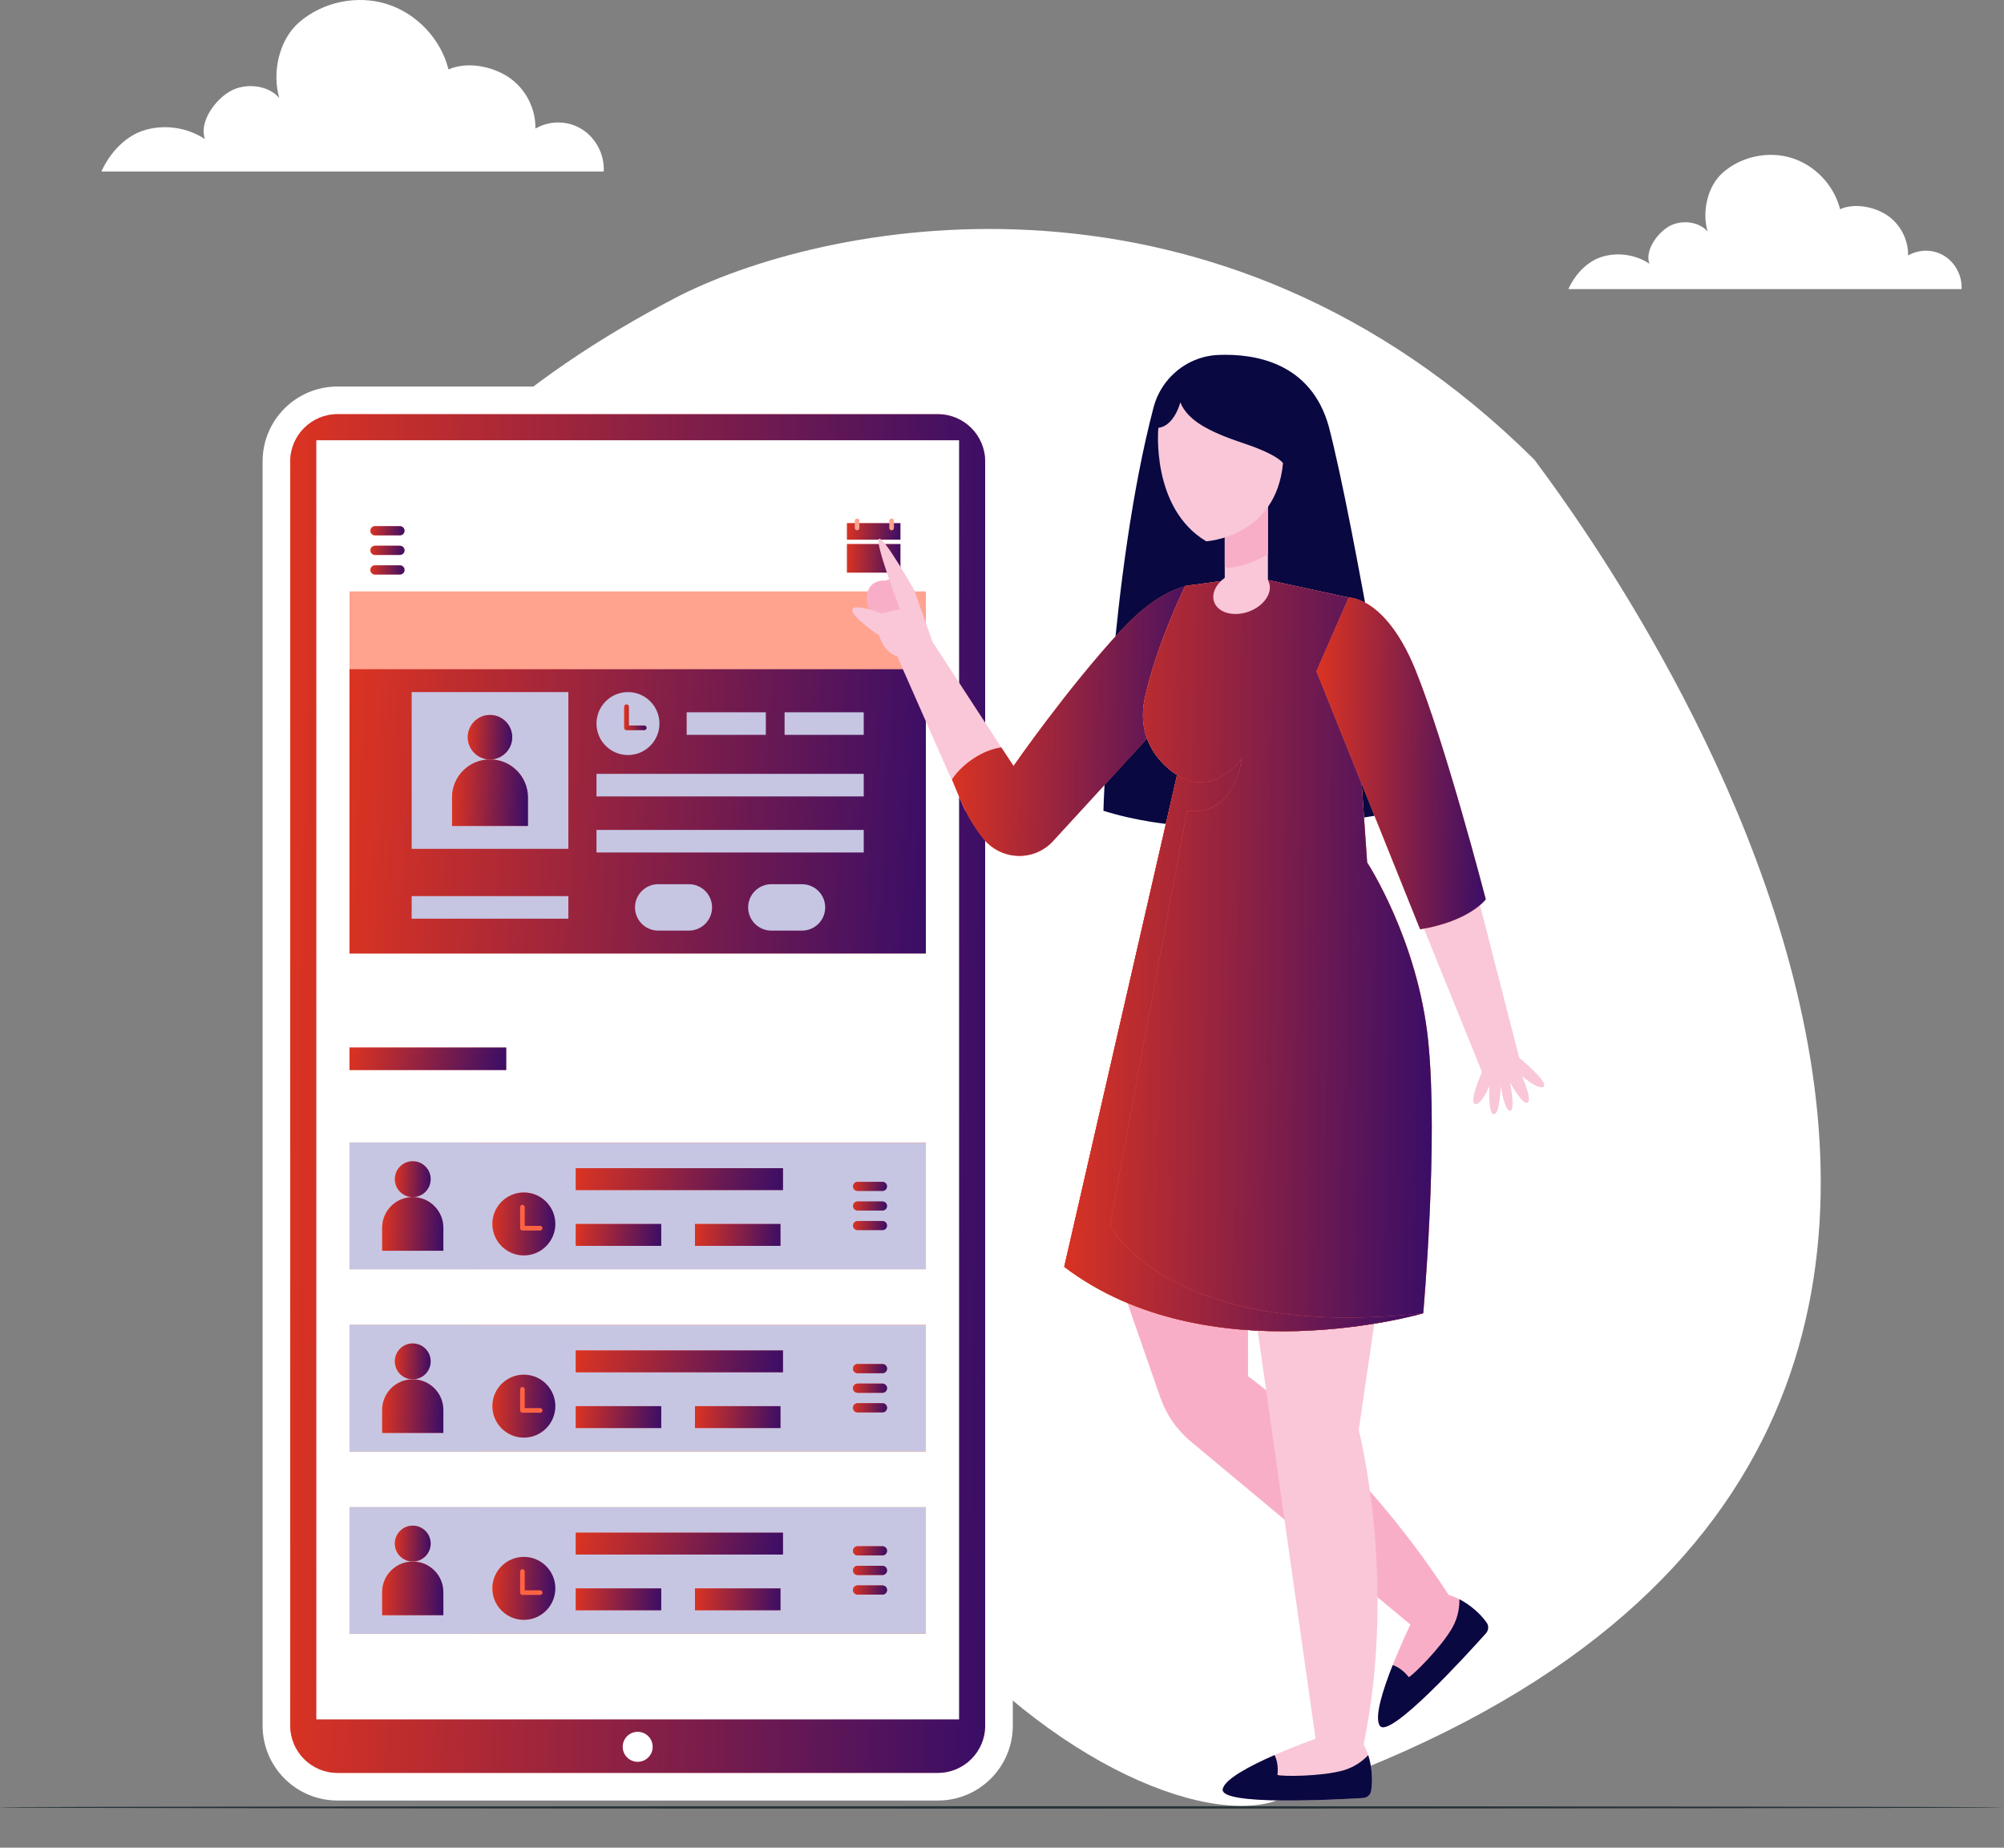
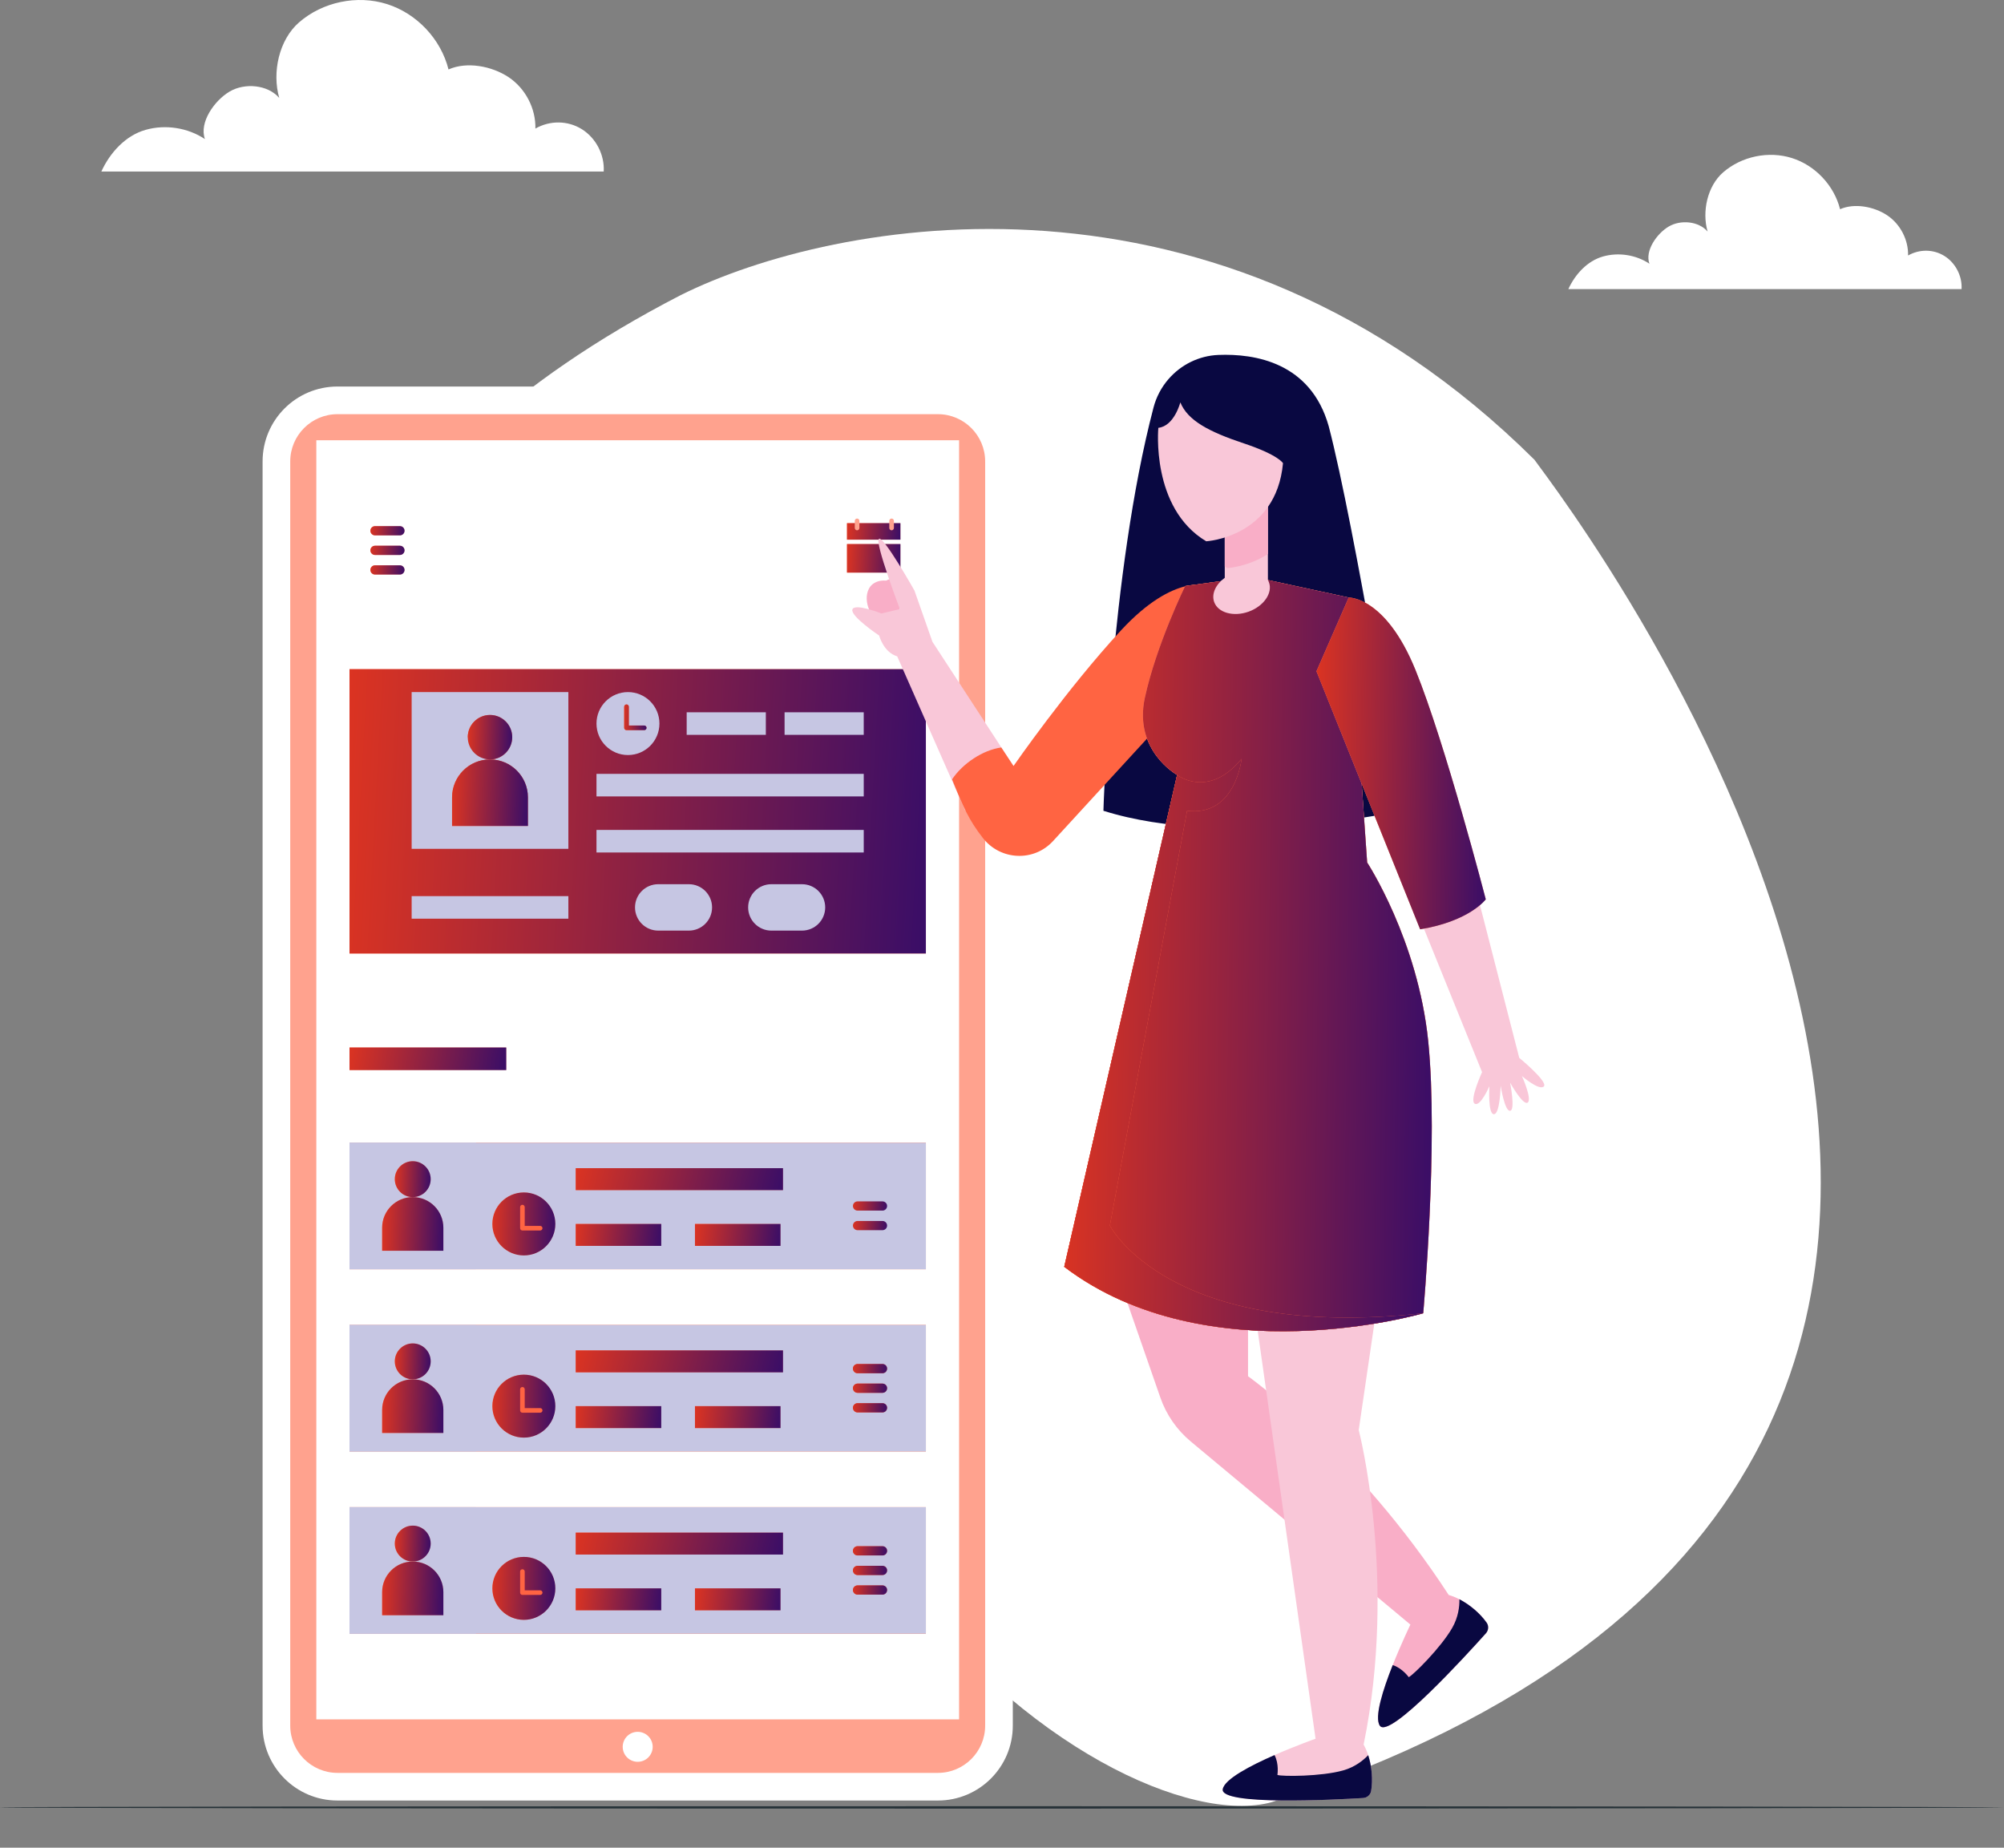
<svg xmlns="http://www.w3.org/2000/svg" width="435" height="401" viewBox="0 0 435 401" fill="none">
  <rect x="0" y="0" width="435" height="401" fill="#808080" stroke="none" />
  <path d="M194.261 341.731C221.971 379.329 258.471 395.915 276.053 391.121C501.483 317.461 338.95 108.024 333.075 99.778C264.355 31.585 180.918 47.534 147.79 64.032C0.051 140.219 88.744 265.488 119.104 284.036C164.902 312.015 191.107 338.369 194.261 341.731Z" fill="white" />
  <path d="M44.485 30.182C40.735 27.7 35.885 26.954 31.562 28.193C27.239 29.432 23.865 33.136 22 37.228H131.046C131.262 33.614 129.368 29.95 126.295 28.037C123.222 26.124 119.363 26.112 116.216 27.902C116.316 23.534 114.05 19.184 110.415 16.761C106.78 14.338 101.348 13.3 97.355 15.073C95.709 8.487 90.467 2.92 83.991 0.882C77.515 -1.156 70.03 0.405 64.908 4.861C60.563 8.642 59.012 15.728 60.618 21.259C58.124 18.365 53.139 17.931 49.845 19.867C46.553 21.801 43.17 26.595 44.485 30.182Z" fill="white" />
  <path d="M358.034 57.233C355.099 55.291 351.302 54.706 347.919 55.676C344.536 56.646 341.895 59.545 340.434 62.748H425.788C425.957 59.919 424.475 57.051 422.069 55.554C419.663 54.057 416.643 54.047 414.18 55.448C414.258 52.029 412.485 48.624 409.64 46.728C406.795 44.831 402.543 44.019 399.417 45.407C398.129 40.252 394.026 35.894 388.957 34.299C383.888 32.704 378.029 33.926 374.021 37.414C370.62 40.373 369.406 45.92 370.663 50.249C368.711 47.984 364.809 47.644 362.231 49.159C359.653 50.673 357.005 54.426 358.034 57.233Z" fill="white" />
  <path d="M203.591 390.766H73.254C64.277 390.766 57 383.489 57 374.512V100.142C57 91.165 64.277 83.888 73.254 83.888H203.591C212.568 83.888 219.845 91.165 219.845 100.142V374.511C219.846 383.489 212.568 390.766 203.591 390.766Z" fill="white" />
  <path d="M73.254 384.766C67.6 384.766 63 380.165 63 374.511V100.143C63 94.489 67.6 89.889 73.254 89.889H203.591C209.245 89.889 213.845 94.489 213.845 100.143V374.512C213.845 380.166 209.245 384.767 203.591 384.767H73.254V384.766Z" fill="#FFA28E" />
-   <path d="M73.254 384.766C67.6 384.766 63 380.165 63 374.511V100.143C63 94.489 67.6 89.889 73.254 89.889H203.591C209.245 89.889 213.845 94.489 213.845 100.143V374.512C213.845 380.166 209.245 384.767 203.591 384.767H73.254V384.766Z" fill="url(#paint0_linear_2006_1350)" />
  <path d="M208.184 373.153L208.184 95.55L68.663 95.55L68.663 373.153H208.184Z" fill="white" />
  <path d="M138.422 382.364C140.219 382.364 141.676 380.908 141.676 379.11C141.676 377.313 140.219 375.856 138.422 375.856C136.625 375.856 135.168 377.313 135.168 379.11C135.168 380.908 136.625 382.364 138.422 382.364Z" fill="white" />
  <path d="M86.81 116.188H81.398C80.846 116.188 80.398 115.74 80.398 115.188C80.398 114.636 80.846 114.188 81.398 114.188H86.81C87.362 114.188 87.81 114.636 87.81 115.188C87.81 115.741 87.362 116.188 86.81 116.188Z" fill="#FFA28E" />
  <path d="M86.81 116.188H81.398C80.846 116.188 80.398 115.74 80.398 115.188C80.398 114.636 80.846 114.188 81.398 114.188H86.81C87.362 114.188 87.81 114.636 87.81 115.188C87.81 115.741 87.362 116.188 86.81 116.188Z" fill="url(#paint1_linear_2006_1350)" />
  <path d="M86.81 120.44H81.398C80.846 120.44 80.398 119.992 80.398 119.44C80.398 118.888 80.846 118.44 81.398 118.44H86.81C87.362 118.44 87.81 118.888 87.81 119.44C87.81 119.993 87.362 120.44 86.81 120.44Z" fill="#FFA28E" />
  <path d="M86.81 120.44H81.398C80.846 120.44 80.398 119.992 80.398 119.44C80.398 118.888 80.846 118.44 81.398 118.44H86.81C87.362 118.44 87.81 118.888 87.81 119.44C87.81 119.993 87.362 120.44 86.81 120.44Z" fill="url(#paint2_linear_2006_1350)" />
  <path d="M86.81 124.692H81.398C80.846 124.692 80.398 124.244 80.398 123.692C80.398 123.14 80.846 122.692 81.398 122.692H86.81C87.362 122.692 87.81 123.14 87.81 123.692C87.81 124.244 87.362 124.692 86.81 124.692Z" fill="#FFA28E" />
  <path d="M86.81 124.692H81.398C80.846 124.692 80.398 124.244 80.398 123.692C80.398 123.14 80.846 122.692 81.398 122.692H86.81C87.362 122.692 87.81 123.14 87.81 123.692C87.81 124.244 87.362 124.692 86.81 124.692Z" fill="url(#paint3_linear_2006_1350)" />
  <path d="M195.448 118.076H183.852V124.272H195.448V118.076Z" fill="#FFA28E" />
  <path d="M195.448 118.076H183.852V124.272H195.448V118.076Z" fill="url(#paint4_linear_2006_1350)" />
  <path d="M195.448 113.543H183.852V117.121H195.448V113.543Z" fill="#FFA28E" />
  <path d="M195.448 113.543H183.852V117.121H195.448V113.543Z" fill="url(#paint5_linear_2006_1350)" />
  <path d="M186.043 115.09C185.767 115.09 185.543 114.866 185.543 114.59V113.04C185.543 112.764 185.767 112.54 186.043 112.54C186.319 112.54 186.543 112.764 186.543 113.04V114.59C186.543 114.866 186.32 115.09 186.043 115.09Z" fill="#FFA28E" />
  <path d="M193.535 115.09C193.259 115.09 193.035 114.866 193.035 114.59V113.04C193.035 112.764 193.259 112.54 193.535 112.54C193.811 112.54 194.035 112.764 194.035 113.04V114.59C194.035 114.866 193.811 115.09 193.535 115.09Z" fill="#FFA28E" />
-   <path d="M200.975 128.354H75.867V145.238H200.975V128.354Z" fill="#FFA28E" />
  <path d="M200.975 145.238H75.867V206.932H200.975V145.238Z" fill="#FF6442" />
  <path d="M200.975 145.238H75.867V206.932H200.975V145.238Z" fill="url(#paint6_linear_2006_1350)" />
  <path d="M143.141 157.035C143.141 160.808 140.082 163.867 136.309 163.867C132.536 163.867 129.477 160.808 129.477 157.035C129.477 153.262 132.536 150.203 136.309 150.203C140.082 150.203 143.141 153.262 143.141 157.035Z" fill="#C6C6E3" />
  <path d="M139.845 158.459H135.992C135.716 158.459 135.492 158.235 135.492 157.959V153.383C135.492 153.107 135.716 152.883 135.992 152.883C136.268 152.883 136.492 153.107 136.492 153.383V157.459H139.845C140.121 157.459 140.345 157.683 140.345 157.959C140.345 158.236 140.122 158.459 139.845 158.459Z" fill="#FF6442" />
  <path d="M139.845 158.459H135.992C135.716 158.459 135.492 158.235 135.492 157.959V153.383C135.492 153.107 135.716 152.883 135.992 152.883C136.268 152.883 136.492 153.107 136.492 153.383V157.459H139.845C140.121 157.459 140.345 157.683 140.345 157.959C140.345 158.236 140.122 158.459 139.845 158.459Z" fill="url(#paint7_linear_2006_1350)" />
  <path d="M166.236 154.588H149.055V159.483H166.236V154.588Z" fill="#C6C6E3" />
  <path d="M187.486 154.588H170.305V159.483H187.486V154.588Z" fill="#C6C6E3" />
  <path d="M187.487 167.951H129.477V172.846H187.487V167.951Z" fill="#C6C6E3" />
  <path d="M187.487 180.12H129.477V185.015H187.487V180.12Z" fill="#C6C6E3" />
  <path d="M123.374 150.203H89.356V184.222H123.374V150.203Z" fill="#C6C6E3" />
-   <path d="M106.361 164.82C109.026 164.82 111.187 162.659 111.187 159.994C111.187 157.329 109.026 155.168 106.361 155.168C103.696 155.168 101.535 157.329 101.535 159.994C101.535 162.659 103.696 164.82 106.361 164.82Z" fill="#FF6442" />
+   <path d="M106.361 164.82C109.026 164.82 111.187 162.659 111.187 159.994C111.187 157.329 109.026 155.168 106.361 155.168C103.696 155.168 101.535 157.329 101.535 159.994Z" fill="#FF6442" />
  <path d="M106.361 164.82C109.026 164.82 111.187 162.659 111.187 159.994C111.187 157.329 109.026 155.168 106.361 155.168C103.696 155.168 101.535 157.329 101.535 159.994C101.535 162.659 103.696 164.82 106.361 164.82Z" fill="url(#paint8_linear_2006_1350)" />
  <path d="M114.597 179.257H98.129V173.054C98.129 168.506 101.815 164.82 106.363 164.82C110.911 164.82 114.597 168.507 114.597 173.054V179.257Z" fill="#FF6442" />
  <path d="M114.597 179.257H98.129V173.054C98.129 168.506 101.815 164.82 106.363 164.82C110.911 164.82 114.597 168.507 114.597 173.054V179.257Z" fill="url(#paint9_linear_2006_1350)" />
  <path d="M149.529 201.97H142.876C140.095 201.97 137.84 199.715 137.84 196.934C137.84 194.153 140.095 191.898 142.876 191.898H149.529C152.31 191.898 154.565 194.153 154.565 196.934C154.565 199.715 152.31 201.97 149.529 201.97Z" fill="#C6C6E3" />
  <path d="M174.087 201.97H167.434C164.653 201.97 162.398 199.715 162.398 196.934C162.398 194.153 164.653 191.898 167.434 191.898H174.087C176.868 191.898 179.123 194.153 179.123 196.934C179.123 199.715 176.869 201.97 174.087 201.97Z" fill="#C6C6E3" />
  <path d="M123.374 194.486H89.356V199.381H123.374V194.486Z" fill="#C6C6E3" />
  <path d="M200.975 248.008H75.867V275.462H200.975V248.008Z" fill="#FF6442" />
  <path d="M200.975 248.008H75.867V275.462H200.975V248.008Z" fill="#C6C6E3" />
  <path d="M103.321 248.008H75.867V275.462H103.321V248.008Z" fill="#C6C6E3" />
  <path d="M89.594 259.805C91.745 259.805 93.489 258.061 93.489 255.91C93.489 253.758 91.745 252.015 89.594 252.015C87.443 252.015 85.699 253.758 85.699 255.91C85.699 258.061 87.443 259.805 89.594 259.805Z" fill="#FFA28E" />
  <path d="M89.594 259.805C91.745 259.805 93.489 258.061 93.489 255.91C93.489 253.758 91.745 252.015 89.594 252.015C87.443 252.015 85.699 253.758 85.699 255.91C85.699 258.061 87.443 259.805 89.594 259.805Z" fill="url(#paint10_linear_2006_1350)" />
  <path d="M96.239 271.455H82.949V266.449C82.949 262.779 85.924 259.804 89.594 259.804C93.264 259.804 96.239 262.779 96.239 266.449V271.455Z" fill="#FFA28E" />
  <path d="M96.239 271.455H82.949V266.449C82.949 262.779 85.924 259.804 89.594 259.804C93.264 259.804 96.239 262.779 96.239 266.449V271.455Z" fill="url(#paint11_linear_2006_1350)" />
  <path d="M113.711 272.462C117.484 272.462 120.543 269.403 120.543 265.63C120.543 261.857 117.484 258.798 113.711 258.798C109.938 258.798 106.879 261.857 106.879 265.63C106.879 269.403 109.938 272.462 113.711 272.462Z" fill="#FFA28E" />
  <path d="M113.711 272.462C117.484 272.462 120.543 269.403 120.543 265.63C120.543 261.857 117.484 258.798 113.711 258.798C109.938 258.798 106.879 261.857 106.879 265.63C106.879 269.403 109.938 272.462 113.711 272.462Z" fill="url(#paint12_linear_2006_1350)" />
  <path d="M117.251 267.054H113.398C113.122 267.054 112.898 266.83 112.898 266.554V261.978C112.898 261.702 113.122 261.478 113.398 261.478C113.674 261.478 113.898 261.702 113.898 261.978V266.054H117.251C117.527 266.054 117.751 266.278 117.751 266.554C117.751 266.83 117.527 267.054 117.251 267.054Z" fill="#FF6442" />
  <path d="M143.534 265.63H124.965V270.391H143.534V265.63Z" fill="#FFA28E" />
  <path d="M143.534 265.63H124.965V270.391H143.534V265.63Z" fill="url(#paint13_linear_2006_1350)" />
  <path d="M169.964 253.529H124.965V258.29H169.964V253.529Z" fill="#FFA28E" />
  <path d="M169.964 253.529H124.965V258.29H169.964V253.529Z" fill="url(#paint14_linear_2006_1350)" />
  <path d="M169.421 265.63H150.852V270.391H169.421V265.63Z" fill="#FFA28E" />
  <path d="M169.421 265.63H150.852V270.391H169.421V265.63Z" fill="url(#paint15_linear_2006_1350)" />
-   <path d="M191.557 258.482H186.145C185.593 258.482 185.145 258.035 185.145 257.482C185.145 256.929 185.593 256.482 186.145 256.482H191.557C192.109 256.482 192.557 256.929 192.557 257.482C192.557 258.035 192.109 258.482 191.557 258.482Z" fill="url(#paint16_linear_2006_1350)" />
  <path d="M191.557 262.734H186.145C185.593 262.734 185.145 262.287 185.145 261.734C185.145 261.181 185.593 260.734 186.145 260.734H191.557C192.109 260.734 192.557 261.181 192.557 261.734C192.557 262.286 192.109 262.734 191.557 262.734Z" fill="url(#paint17_linear_2006_1350)" />
  <path d="M191.557 266.986H186.145C185.593 266.986 185.145 266.539 185.145 265.986C185.145 265.433 185.593 264.986 186.145 264.986H191.557C192.109 264.986 192.557 265.433 192.557 265.986C192.557 266.539 192.109 266.986 191.557 266.986Z" fill="url(#paint18_linear_2006_1350)" />
  <path d="M200.975 287.554H75.867V315.008H200.975V287.554Z" fill="#FF6442" />
  <path d="M200.975 287.554H75.867V315.008H200.975V287.554Z" fill="#C6C6E3" />
  <path d="M103.321 287.554H75.867V315.008H103.321V287.554Z" fill="#C6C6E3" />
  <path d="M89.594 299.35C91.745 299.35 93.489 297.606 93.489 295.455C93.489 293.303 91.745 291.56 89.594 291.56C87.443 291.56 85.699 293.303 85.699 295.455C85.699 297.606 87.443 299.35 89.594 299.35Z" fill="#FFA28E" />
  <path d="M89.594 299.35C91.745 299.35 93.489 297.606 93.489 295.455C93.489 293.303 91.745 291.56 89.594 291.56C87.443 291.56 85.699 293.303 85.699 295.455C85.699 297.606 87.443 299.35 89.594 299.35Z" fill="url(#paint19_linear_2006_1350)" />
  <path d="M96.239 311.001H82.949V305.995C82.949 302.325 85.924 299.35 89.594 299.35C93.264 299.35 96.239 302.325 96.239 305.995V311.001Z" fill="#FFA28E" />
  <path d="M96.239 311.001H82.949V305.995C82.949 302.325 85.924 299.35 89.594 299.35C93.264 299.35 96.239 302.325 96.239 305.995V311.001Z" fill="url(#paint20_linear_2006_1350)" />
  <path d="M113.711 312.006C117.484 312.006 120.543 308.947 120.543 305.174C120.543 301.401 117.484 298.342 113.711 298.342C109.938 298.342 106.879 301.401 106.879 305.174C106.879 308.947 109.938 312.006 113.711 312.006Z" fill="#FFA28E" />
  <path d="M113.711 312.006C117.484 312.006 120.543 308.947 120.543 305.174C120.543 301.401 117.484 298.342 113.711 298.342C109.938 298.342 106.879 301.401 106.879 305.174C106.879 308.947 109.938 312.006 113.711 312.006Z" fill="url(#paint21_linear_2006_1350)" />
  <path d="M117.251 306.598H113.398C113.122 306.598 112.898 306.374 112.898 306.098V301.522C112.898 301.246 113.122 301.022 113.398 301.022C113.674 301.022 113.898 301.246 113.898 301.522V305.598H117.251C117.527 305.598 117.751 305.822 117.751 306.098C117.751 306.374 117.527 306.598 117.251 306.598Z" fill="#FF6442" />
  <path d="M143.534 305.174H124.965V309.935H143.534V305.174Z" fill="#FFA28E" />
  <path d="M143.534 305.174H124.965V309.935H143.534V305.174Z" fill="url(#paint22_linear_2006_1350)" />
  <path d="M169.964 293.074H124.965V297.835H169.964V293.074Z" fill="#FFA28E" />
  <path d="M169.964 293.074H124.965V297.835H169.964V293.074Z" fill="url(#paint23_linear_2006_1350)" />
  <path d="M169.421 305.174H150.852V309.935H169.421V305.174Z" fill="#FFA28E" />
  <path d="M169.421 305.174H150.852V309.935H169.421V305.174Z" fill="url(#paint24_linear_2006_1350)" />
  <path d="M191.557 298.028H186.145C185.593 298.028 185.145 297.581 185.145 297.028C185.145 296.475 185.593 296.028 186.145 296.028H191.557C192.109 296.028 192.557 296.475 192.557 297.028C192.557 297.581 192.109 298.028 191.557 298.028Z" fill="#FF6442" />
  <path d="M191.557 298.028H186.145C185.593 298.028 185.145 297.581 185.145 297.028C185.145 296.475 185.593 296.028 186.145 296.028H191.557C192.109 296.028 192.557 296.475 192.557 297.028C192.557 297.581 192.109 298.028 191.557 298.028Z" fill="url(#paint25_linear_2006_1350)" />
  <path d="M191.557 302.28H186.145C185.593 302.28 185.145 301.833 185.145 301.28C185.145 300.727 185.593 300.28 186.145 300.28H191.557C192.109 300.28 192.557 300.727 192.557 301.28C192.557 301.832 192.109 302.28 191.557 302.28Z" fill="#FF6442" />
  <path d="M191.557 302.28H186.145C185.593 302.28 185.145 301.833 185.145 301.28C185.145 300.727 185.593 300.28 186.145 300.28H191.557C192.109 300.28 192.557 300.727 192.557 301.28C192.557 301.832 192.109 302.28 191.557 302.28Z" fill="url(#paint26_linear_2006_1350)" />
  <path d="M191.557 306.532H186.145C185.593 306.532 185.145 306.085 185.145 305.532C185.145 304.979 185.593 304.532 186.145 304.532H191.557C192.109 304.532 192.557 304.979 192.557 305.532C192.557 306.085 192.109 306.532 191.557 306.532Z" fill="#FF6442" />
  <path d="M191.557 306.532H186.145C185.593 306.532 185.145 306.085 185.145 305.532C185.145 304.979 185.593 304.532 186.145 304.532H191.557C192.109 304.532 192.557 304.979 192.557 305.532C192.557 306.085 192.109 306.532 191.557 306.532Z" fill="url(#paint27_linear_2006_1350)" />
  <path d="M200.975 327.1H75.867V354.554H200.975V327.1Z" fill="#FF6442" />
  <path d="M200.975 327.1H75.867V354.554H200.975V327.1Z" fill="#C6C6E3" />
  <path d="M103.321 327.1H75.867V354.554H103.321V327.1Z" fill="#C6C6E3" />
  <path d="M89.594 338.896C91.745 338.896 93.489 337.153 93.489 335.001C93.489 332.85 91.745 331.106 89.594 331.106C87.443 331.106 85.699 332.85 85.699 335.001C85.699 337.153 87.443 338.896 89.594 338.896Z" fill="#FFA28E" />
  <path d="M89.594 338.896C91.745 338.896 93.489 337.153 93.489 335.001C93.489 332.85 91.745 331.106 89.594 331.106C87.443 331.106 85.699 332.85 85.699 335.001C85.699 337.153 87.443 338.896 89.594 338.896Z" fill="url(#paint28_linear_2006_1350)" />
  <path d="M96.239 350.547H82.949V345.54C82.949 341.87 85.924 338.896 89.594 338.896C93.264 338.896 96.239 341.87 96.239 345.54V350.547Z" fill="#FFA28E" />
  <path d="M96.239 350.547H82.949V345.54C82.949 341.87 85.924 338.896 89.594 338.896C93.264 338.896 96.239 341.87 96.239 345.54V350.547Z" fill="url(#paint29_linear_2006_1350)" />
  <path d="M113.711 351.554C117.484 351.554 120.543 348.495 120.543 344.722C120.543 340.948 117.484 337.89 113.711 337.89C109.938 337.89 106.879 340.948 106.879 344.722C106.879 348.495 109.938 351.554 113.711 351.554Z" fill="#FFA28E" />
  <path d="M113.711 351.554C117.484 351.554 120.543 348.495 120.543 344.722C120.543 340.948 117.484 337.89 113.711 337.89C109.938 337.89 106.879 340.948 106.879 344.722C106.879 348.495 109.938 351.554 113.711 351.554Z" fill="url(#paint30_linear_2006_1350)" />
  <path d="M117.251 346.145H113.398C113.122 346.145 112.898 345.921 112.898 345.645V341.069C112.898 340.793 113.122 340.569 113.398 340.569C113.674 340.569 113.898 340.793 113.898 341.069V345.145H117.251C117.527 345.145 117.751 345.369 117.751 345.645C117.751 345.921 117.527 346.145 117.251 346.145Z" fill="#FF6442" />
  <path d="M143.534 344.722H124.965V349.483H143.534V344.722Z" fill="#FFA28E" />
  <path d="M143.534 344.722H124.965V349.483H143.534V344.722Z" fill="url(#paint31_linear_2006_1350)" />
  <path d="M169.964 332.621H124.965V337.382H169.964V332.621Z" fill="#FFA28E" />
  <path d="M169.964 332.621H124.965V337.382H169.964V332.621Z" fill="url(#paint32_linear_2006_1350)" />
  <path d="M169.421 344.722H150.852V349.483H169.421V344.722Z" fill="#FFA28E" />
  <path d="M169.421 344.722H150.852V349.483H169.421V344.722Z" fill="url(#paint33_linear_2006_1350)" />
  <path d="M191.557 337.574H186.145C185.593 337.574 185.145 337.127 185.145 336.574C185.145 336.021 185.593 335.574 186.145 335.574H191.557C192.109 335.574 192.557 336.021 192.557 336.574C192.557 337.127 192.109 337.574 191.557 337.574Z" fill="#FF6442" />
  <path d="M191.557 337.574H186.145C185.593 337.574 185.145 337.127 185.145 336.574C185.145 336.021 185.593 335.574 186.145 335.574H191.557C192.109 335.574 192.557 336.021 192.557 336.574C192.557 337.127 192.109 337.574 191.557 337.574Z" fill="url(#paint34_linear_2006_1350)" />
  <path d="M191.557 341.826H186.145C185.593 341.826 185.145 341.379 185.145 340.826C185.145 340.273 185.593 339.826 186.145 339.826H191.557C192.109 339.826 192.557 340.273 192.557 340.826C192.557 341.378 192.109 341.826 191.557 341.826Z" fill="#FF6442" />
  <path d="M191.557 341.826H186.145C185.593 341.826 185.145 341.379 185.145 340.826C185.145 340.273 185.593 339.826 186.145 339.826H191.557C192.109 339.826 192.557 340.273 192.557 340.826C192.557 341.378 192.109 341.826 191.557 341.826Z" fill="url(#paint35_linear_2006_1350)" />
  <path d="M191.557 346.079H186.145C185.593 346.079 185.145 345.632 185.145 345.079C185.145 344.526 185.593 344.079 186.145 344.079H191.557C192.109 344.079 192.557 344.526 192.557 345.079C192.557 345.631 192.109 346.079 191.557 346.079Z" fill="#FF6442" />
  <path d="M191.557 346.079H186.145C185.593 346.079 185.145 345.632 185.145 345.079C185.145 344.526 185.593 344.079 186.145 344.079H191.557C192.109 344.079 192.557 344.526 192.557 345.079C192.557 345.631 192.109 346.079 191.557 346.079Z" fill="url(#paint36_linear_2006_1350)" />
  <path d="M109.886 227.337H75.867V232.232H109.886V227.337Z" fill="#FFA28E" />
  <path d="M109.886 227.337H75.867V232.232H109.886V227.337Z" fill="url(#paint37_linear_2006_1350)" />
  <path d="M194.043 125.49C192.885 125.581 191.769 126.171 191.219 127.194C190.472 128.586 190.619 130.335 191.244 131.793C191.667 132.78 192.283 133.663 192.96 134.502C193.542 135.224 194.732 135.049 195.008 134.163C195.053 134.02 195.086 133.873 195.106 133.721C195.348 131.867 195.59 130.013 195.831 128.159C195.996 126.898 196.537 125.294 194.043 125.49Z" fill="#F9AEC7" />
  <path d="M191.461 126.008C190.303 126.099 189.187 126.689 188.637 127.712C187.89 129.104 188.037 130.853 188.662 132.311C189.085 133.298 189.701 134.181 190.378 135.02C190.96 135.742 192.15 135.567 192.426 134.681C192.471 134.538 192.504 134.391 192.524 134.239C192.766 132.385 193.008 130.531 193.249 128.677C193.414 127.416 193.955 125.812 191.461 126.008Z" fill="#F9AEC7" />
  <path d="M209.532 175.963L221.085 167.933L202.405 139.296L198.494 128.16C198.494 128.16 191.793 116.281 190.793 116.942C189.793 117.603 195.336 132.187 195.336 132.187L191.334 133.143C191.334 133.143 185.451 130.817 185.021 132.286C184.591 133.755 190.833 137.928 190.833 137.928C190.833 137.928 191.741 141.53 194.754 142.449L209.532 175.963Z" fill="#F9C7D8" />
  <path d="M253.625 82.293C256.366 79.126 260.283 77.199 264.468 77.031C272.365 76.715 284.52 78.641 288.423 92.518C294.041 113.998 304.137 175.962 304.137 175.962C304.137 175.962 266.283 184.392 239.516 175.962C239.516 175.962 240.955 124.426 250.386 88.455C250.981 86.18 252.085 84.073 253.625 82.293Z" fill="#090841" />
  <path d="M220 166.245C220 166.245 231.608 149.488 243.333 136.807C255.058 124.127 262.455 127.182 262.455 127.182L263.364 144.623L228.578 182.536C224.397 187.092 217.156 186.746 213.351 181.872C210.261 177.912 209.03 175.022 206.664 169.139C208.972 165.682 213.378 162.761 217.344 162.225L220 166.245Z" fill="#FF6442" />
-   <path d="M220 166.245C220 166.245 231.608 149.488 243.333 136.807C255.058 124.127 262.455 127.182 262.455 127.182L263.364 144.623L228.578 182.536C224.397 187.092 217.156 186.746 213.351 181.872C210.261 177.912 209.03 175.022 206.664 169.139C208.972 165.682 213.378 162.761 217.344 162.225L220 166.245Z" fill="url(#paint38_linear_2006_1350)" />
  <path d="M314.468 346.161C315.223 346.37 315.999 346.686 316.789 347.087C319.045 348.26 321.29 350.146 322.714 352.184C323.198 352.887 323.115 353.841 322.545 354.474C318.396 359.11 301.624 377.52 299.527 374.545C298.257 372.749 300.201 366.679 302.311 361.373C304.169 356.681 306.151 352.584 306.151 352.584L258.455 312.827C255.437 310.312 253.161 307.023 251.871 303.312L240.918 271.825L270.906 263.183V298.683C270.904 298.683 294.526 315.478 314.468 346.161Z" fill="#F9AEC7" />
  <path d="M322.712 352.183C323.196 352.886 323.113 353.84 322.543 354.473C318.394 359.109 301.622 377.519 299.525 374.544C298.255 372.748 300.199 366.678 302.309 361.372C304.377 362.013 305.787 363.994 305.787 363.994C306.73 363.568 312.803 357.564 315.246 353.265C316.553 350.96 316.814 348.692 316.788 347.087C319.043 348.259 321.288 350.145 322.712 352.183Z" fill="#090841" />
  <path d="M295.993 378.633C296.383 379.313 296.713 380.083 296.993 380.923C297.773 383.343 298.043 386.263 297.623 388.713C297.473 389.553 296.743 390.173 295.893 390.223C289.683 390.603 264.813 391.903 265.413 388.313C265.773 386.143 271.423 383.193 276.653 380.903C281.273 378.873 285.563 377.353 285.563 377.353L270.903 274.013H300.263L294.933 310.353C294.933 310.353 303.383 342.793 295.993 378.633Z" fill="#F9C7D8" />
  <path d="M297.623 388.712C297.473 389.552 296.743 390.172 295.893 390.222C289.683 390.602 264.813 391.902 265.413 388.312C265.773 386.142 271.423 383.192 276.653 380.902C277.673 382.812 277.283 385.212 277.283 385.212C278.253 385.572 286.793 385.572 291.553 384.232C294.103 383.512 295.883 382.082 296.993 380.922C297.773 383.342 298.043 386.262 297.623 388.712Z" fill="#090841" />
  <path d="M319.627 190.122L329.777 229.585C329.777 229.585 336.113 234.787 335.113 235.787C334.113 236.787 330.363 233.537 330.363 233.537C330.363 233.537 332.613 238.537 331.613 239.287C330.613 240.037 327.79 234.967 327.79 234.967C327.79 234.967 328.983 240.96 327.79 241.082C326.597 241.204 325.742 235.619 325.742 235.619C325.742 235.619 325.618 241.816 324.273 241.816C322.928 241.816 323.296 235.741 323.296 235.741C323.296 235.741 321.339 240.266 320.116 239.532C318.893 238.798 321.706 232.683 321.706 232.683L306.785 195.871L319.627 190.122Z" fill="#F9C7D8" />
  <path d="M308.932 285.013C308.932 285.013 262.262 298.683 231.012 274.933L255.512 168.183C255.512 168.183 246.012 162.933 248.512 151.433C251.012 139.933 257.262 127.183 257.262 127.183L271.762 125.183L275.222 125.883L292.762 129.683L296.762 187.183C296.762 187.183 307.762 203.933 310.012 225.933C312.262 247.933 308.932 285.013 308.932 285.013Z" fill="#FF8368" />
  <path d="M308.932 285.013C308.932 285.013 262.262 298.683 231.012 274.933L255.512 168.183C255.512 168.183 246.012 162.933 248.512 151.433C251.012 139.933 257.262 127.183 257.262 127.183L271.762 125.183L275.222 125.883L292.762 129.683L296.762 187.183C296.762 187.183 307.762 203.933 310.012 225.933C312.262 247.933 308.932 285.013 308.932 285.013Z" fill="#FF8368" />
  <path d="M308.932 285.013C308.932 285.013 262.262 298.683 231.012 274.933L255.512 168.183C255.512 168.183 246.012 162.933 248.512 151.433C251.012 139.933 257.262 127.183 257.262 127.183L271.762 125.183L275.222 125.883L292.762 129.683L296.762 187.183C296.762 187.183 307.762 203.933 310.012 225.933C312.262 247.933 308.932 285.013 308.932 285.013Z" fill="url(#paint39_linear_2006_1350)" />
  <path d="M285.762 145.683L292.762 129.683C292.762 129.683 300.762 129.433 307.262 145.433C313.762 161.433 322.512 195.183 322.512 195.183C322.512 195.183 319.012 199.933 308.262 201.683L285.762 145.683Z" fill="#FF8368" />
  <path d="M285.762 145.683L292.762 129.683C292.762 129.683 300.762 129.433 307.262 145.433C313.762 161.433 322.512 195.183 322.512 195.183C322.512 195.183 319.012 199.933 308.262 201.683L285.762 145.683Z" fill="url(#paint40_linear_2006_1350)" />
  <path d="M271.022 132.753C267.732 133.923 264.392 132.983 263.552 130.653C262.922 128.873 263.912 126.813 265.852 125.403V109.703L275.222 107.833V125.883C275.312 126.043 275.392 126.213 275.452 126.393C276.292 128.723 274.302 131.573 271.022 132.753Z" fill="#F9C7D8" />
  <path d="M275.222 107.833V120.233C270.892 123.043 266.412 123.293 266.412 123.293C266.222 123.183 266.032 123.063 265.852 122.933V109.703L275.222 107.833Z" fill="#F9AEC7" />
  <path d="M256.211 87.326C256.211 87.326 254.9 92.476 251.436 92.85C251.436 92.85 249.751 110.266 261.829 117.476C261.829 117.476 276.998 116.633 278.496 100.528C278.496 100.528 277.56 98.749 269.975 96.221C262.39 93.693 257.802 91.259 256.211 87.326Z" fill="#F9C7D8" />
  <path d="M308.932 285.012C308.932 285.012 262.262 298.682 231.012 274.932L255.512 168.182C255.512 168.182 262.282 173.482 269.502 164.692C269.502 164.692 268.222 177.262 257.672 175.962L240.912 265.982C240.912 265.982 253.732 291.082 308.932 285.012Z" fill="#FF6442" />
  <path d="M308.932 285.012C308.932 285.012 262.262 298.682 231.012 274.932L255.512 168.182C255.512 168.182 262.282 173.482 269.502 164.692C269.502 164.692 268.222 177.262 257.672 175.962L240.912 265.982C240.912 265.982 253.732 291.082 308.932 285.012Z" fill="url(#paint41_linear_2006_1350)" />
  <path d="M434.72 392.26C434.72 392.41 337.4 392.52 217.37 392.52C97.34 392.52 0 392.42 0 392.26C0 392.1 97.31 392 217.38 392C337.45 392 434.72 392.13 434.72 392.26Z" fill="#263238" />
  <defs>
    <linearGradient id="paint0_linear_2006_1350" x1="29.06" y1="89.889" x2="272.782" y2="93.264" gradientUnits="userSpaceOnUse">
      <stop stop-color="#FF3C12" />
      <stop offset="1" stop-color="#000080" />
    </linearGradient>
    <linearGradient id="paint1_linear_2006_1350" x1="78.731" y1="114.188" x2="90.589" y2="115.378" gradientUnits="userSpaceOnUse">
      <stop stop-color="#FF3C12" />
      <stop offset="1" stop-color="#000080" />
    </linearGradient>
    <linearGradient id="paint2_linear_2006_1350" x1="78.731" y1="118.44" x2="90.589" y2="119.63" gradientUnits="userSpaceOnUse">
      <stop stop-color="#FF3C12" />
      <stop offset="1" stop-color="#000080" />
    </linearGradient>
    <linearGradient id="paint3_linear_2006_1350" x1="78.731" y1="122.692" x2="90.589" y2="123.882" gradientUnits="userSpaceOnUse">
      <stop stop-color="#FF3C12" />
      <stop offset="1" stop-color="#000080" />
    </linearGradient>
    <linearGradient id="paint4_linear_2006_1350" x1="181.242" y1="118.076" x2="199.934" y2="119.023" gradientUnits="userSpaceOnUse">
      <stop stop-color="#FF3C12" />
      <stop offset="1" stop-color="#000080" />
    </linearGradient>
    <linearGradient id="paint5_linear_2006_1350" x1="181.242" y1="113.543" x2="199.839" y2="115.175" gradientUnits="userSpaceOnUse">
      <stop stop-color="#FF3C12" />
      <stop offset="1" stop-color="#000080" />
    </linearGradient>
    <linearGradient id="paint6_linear_2006_1350" x1="47.718" y1="145.238" x2="249.287" y2="156.304" gradientUnits="userSpaceOnUse">
      <stop stop-color="#FF3C12" />
      <stop offset="1" stop-color="#000080" />
    </linearGradient>
    <linearGradient id="paint7_linear_2006_1350" x1="134.4" y1="152.883" x2="142.238" y2="153.067" gradientUnits="userSpaceOnUse">
      <stop stop-color="#FF3C12" />
      <stop offset="1" stop-color="#000080" />
    </linearGradient>
    <linearGradient id="paint8_linear_2006_1350" x1="99.364" y1="155.168" x2="114.95" y2="155.59" gradientUnits="userSpaceOnUse">
      <stop stop-color="#FF3C12" />
      <stop offset="1" stop-color="#000080" />
    </linearGradient>
    <linearGradient id="paint9_linear_2006_1350" x1="94.424" y1="164.82" x2="121.011" y2="165.641" gradientUnits="userSpaceOnUse">
      <stop stop-color="#FF3C12" />
      <stop offset="1" stop-color="#000080" />
    </linearGradient>
    <linearGradient id="paint10_linear_2006_1350" x1="83.947" y1="252.015" x2="96.526" y2="252.355" gradientUnits="userSpaceOnUse">
      <stop stop-color="#FF3C12" />
      <stop offset="1" stop-color="#000080" />
    </linearGradient>
    <linearGradient id="paint11_linear_2006_1350" x1="79.959" y1="259.804" x2="101.415" y2="260.466" gradientUnits="userSpaceOnUse">
      <stop stop-color="#FF3C12" />
      <stop offset="1" stop-color="#000080" />
    </linearGradient>
    <linearGradient id="paint12_linear_2006_1350" x1="103.805" y1="258.798" x2="125.87" y2="259.395" gradientUnits="userSpaceOnUse">
      <stop stop-color="#FF3C12" />
      <stop offset="1" stop-color="#000080" />
    </linearGradient>
    <linearGradient id="paint13_linear_2006_1350" x1="120.787" y1="265.63" x2="150.464" y2="268.763" gradientUnits="userSpaceOnUse">
      <stop stop-color="#FF3C12" />
      <stop offset="1" stop-color="#000080" />
    </linearGradient>
    <linearGradient id="paint14_linear_2006_1350" x1="114.84" y1="253.529" x2="183.091" y2="270.993" gradientUnits="userSpaceOnUse">
      <stop stop-color="#FF3C12" />
      <stop offset="1" stop-color="#000080" />
    </linearGradient>
    <linearGradient id="paint15_linear_2006_1350" x1="146.674" y1="265.63" x2="176.351" y2="268.763" gradientUnits="userSpaceOnUse">
      <stop stop-color="#FF3C12" />
      <stop offset="1" stop-color="#000080" />
    </linearGradient>
    <linearGradient id="paint16_linear_2006_1350" x1="183.477" y1="256.482" x2="195.335" y2="257.672" gradientUnits="userSpaceOnUse">
      <stop stop-color="#FF3C12" />
      <stop offset="1" stop-color="#000080" />
    </linearGradient>
    <linearGradient id="paint17_linear_2006_1350" x1="183.477" y1="260.734" x2="195.335" y2="261.924" gradientUnits="userSpaceOnUse">
      <stop stop-color="#FF3C12" />
      <stop offset="1" stop-color="#000080" />
    </linearGradient>
    <linearGradient id="paint18_linear_2006_1350" x1="183.477" y1="264.986" x2="195.335" y2="266.176" gradientUnits="userSpaceOnUse">
      <stop stop-color="#FF3C12" />
      <stop offset="1" stop-color="#000080" />
    </linearGradient>
    <linearGradient id="paint19_linear_2006_1350" x1="83.947" y1="291.56" x2="96.526" y2="291.9" gradientUnits="userSpaceOnUse">
      <stop stop-color="#FF3C12" />
      <stop offset="1" stop-color="#000080" />
    </linearGradient>
    <linearGradient id="paint20_linear_2006_1350" x1="79.959" y1="299.35" x2="101.415" y2="300.012" gradientUnits="userSpaceOnUse">
      <stop stop-color="#FF3C12" />
      <stop offset="1" stop-color="#000080" />
    </linearGradient>
    <linearGradient id="paint21_linear_2006_1350" x1="103.805" y1="298.342" x2="125.87" y2="298.939" gradientUnits="userSpaceOnUse">
      <stop stop-color="#FF3C12" />
      <stop offset="1" stop-color="#000080" />
    </linearGradient>
    <linearGradient id="paint22_linear_2006_1350" x1="120.787" y1="305.174" x2="150.464" y2="308.307" gradientUnits="userSpaceOnUse">
      <stop stop-color="#FF3C12" />
      <stop offset="1" stop-color="#000080" />
    </linearGradient>
    <linearGradient id="paint23_linear_2006_1350" x1="114.84" y1="293.074" x2="183.091" y2="310.538" gradientUnits="userSpaceOnUse">
      <stop stop-color="#FF3C12" />
      <stop offset="1" stop-color="#000080" />
    </linearGradient>
    <linearGradient id="paint24_linear_2006_1350" x1="146.674" y1="305.174" x2="176.351" y2="308.307" gradientUnits="userSpaceOnUse">
      <stop stop-color="#FF3C12" />
      <stop offset="1" stop-color="#000080" />
    </linearGradient>
    <linearGradient id="paint25_linear_2006_1350" x1="183.477" y1="296.028" x2="195.335" y2="297.218" gradientUnits="userSpaceOnUse">
      <stop stop-color="#FF3C12" />
      <stop offset="1" stop-color="#000080" />
    </linearGradient>
    <linearGradient id="paint26_linear_2006_1350" x1="183.477" y1="300.28" x2="195.335" y2="301.47" gradientUnits="userSpaceOnUse">
      <stop stop-color="#FF3C12" />
      <stop offset="1" stop-color="#000080" />
    </linearGradient>
    <linearGradient id="paint27_linear_2006_1350" x1="183.477" y1="304.532" x2="195.335" y2="305.722" gradientUnits="userSpaceOnUse">
      <stop stop-color="#FF3C12" />
      <stop offset="1" stop-color="#000080" />
    </linearGradient>
    <linearGradient id="paint28_linear_2006_1350" x1="83.947" y1="331.106" x2="96.526" y2="331.447" gradientUnits="userSpaceOnUse">
      <stop stop-color="#FF3C12" />
      <stop offset="1" stop-color="#000080" />
    </linearGradient>
    <linearGradient id="paint29_linear_2006_1350" x1="79.959" y1="338.896" x2="101.415" y2="339.558" gradientUnits="userSpaceOnUse">
      <stop stop-color="#FF3C12" />
      <stop offset="1" stop-color="#000080" />
    </linearGradient>
    <linearGradient id="paint30_linear_2006_1350" x1="103.805" y1="337.89" x2="125.87" y2="338.487" gradientUnits="userSpaceOnUse">
      <stop stop-color="#FF3C12" />
      <stop offset="1" stop-color="#000080" />
    </linearGradient>
    <linearGradient id="paint31_linear_2006_1350" x1="120.787" y1="344.722" x2="150.464" y2="347.855" gradientUnits="userSpaceOnUse">
      <stop stop-color="#FF3C12" />
      <stop offset="1" stop-color="#000080" />
    </linearGradient>
    <linearGradient id="paint32_linear_2006_1350" x1="114.84" y1="332.621" x2="183.091" y2="350.085" gradientUnits="userSpaceOnUse">
      <stop stop-color="#FF3C12" />
      <stop offset="1" stop-color="#000080" />
    </linearGradient>
    <linearGradient id="paint33_linear_2006_1350" x1="146.674" y1="344.722" x2="176.351" y2="347.855" gradientUnits="userSpaceOnUse">
      <stop stop-color="#FF3C12" />
      <stop offset="1" stop-color="#000080" />
    </linearGradient>
    <linearGradient id="paint34_linear_2006_1350" x1="183.477" y1="335.574" x2="195.335" y2="336.764" gradientUnits="userSpaceOnUse">
      <stop stop-color="#FF3C12" />
      <stop offset="1" stop-color="#000080" />
    </linearGradient>
    <linearGradient id="paint35_linear_2006_1350" x1="183.477" y1="339.826" x2="195.335" y2="341.016" gradientUnits="userSpaceOnUse">
      <stop stop-color="#FF3C12" />
      <stop offset="1" stop-color="#000080" />
    </linearGradient>
    <linearGradient id="paint36_linear_2006_1350" x1="183.477" y1="344.079" x2="195.335" y2="345.269" gradientUnits="userSpaceOnUse">
      <stop stop-color="#FF3C12" />
      <stop offset="1" stop-color="#000080" />
    </linearGradient>
    <linearGradient id="paint37_linear_2006_1350" x1="68.213" y1="227.337" x2="121.309" y2="237.327" gradientUnits="userSpaceOnUse">
      <stop stop-color="#FF3C12" />
      <stop offset="1" stop-color="#000080" />
    </linearGradient>
    <linearGradient id="paint38_linear_2006_1350" x1="193.907" y1="126.859" x2="285.473" y2="129.246" gradientUnits="userSpaceOnUse">
      <stop stop-color="#FF3C12" />
      <stop offset="1" stop-color="#000080" />
    </linearGradient>
    <linearGradient id="paint39_linear_2006_1350" x1="213.061" y1="125.183" x2="341.966" y2="126.883" gradientUnits="userSpaceOnUse">
      <stop stop-color="#FF3C12" />
      <stop offset="1" stop-color="#000080" />
    </linearGradient>
    <linearGradient id="paint40_linear_2006_1350" x1="277.493" y1="129.683" x2="336.87" y2="130.503" gradientUnits="userSpaceOnUse">
      <stop stop-color="#FF3C12" />
      <stop offset="1" stop-color="#000080" />
    </linearGradient>
    <linearGradient id="paint41_linear_2006_1350" x1="213.48" y1="164.692" x2="339.364" y2="166.83" gradientUnits="userSpaceOnUse">
      <stop stop-color="#FF3C12" />
      <stop offset="1" stop-color="#000080" />
    </linearGradient>
  </defs>
</svg>